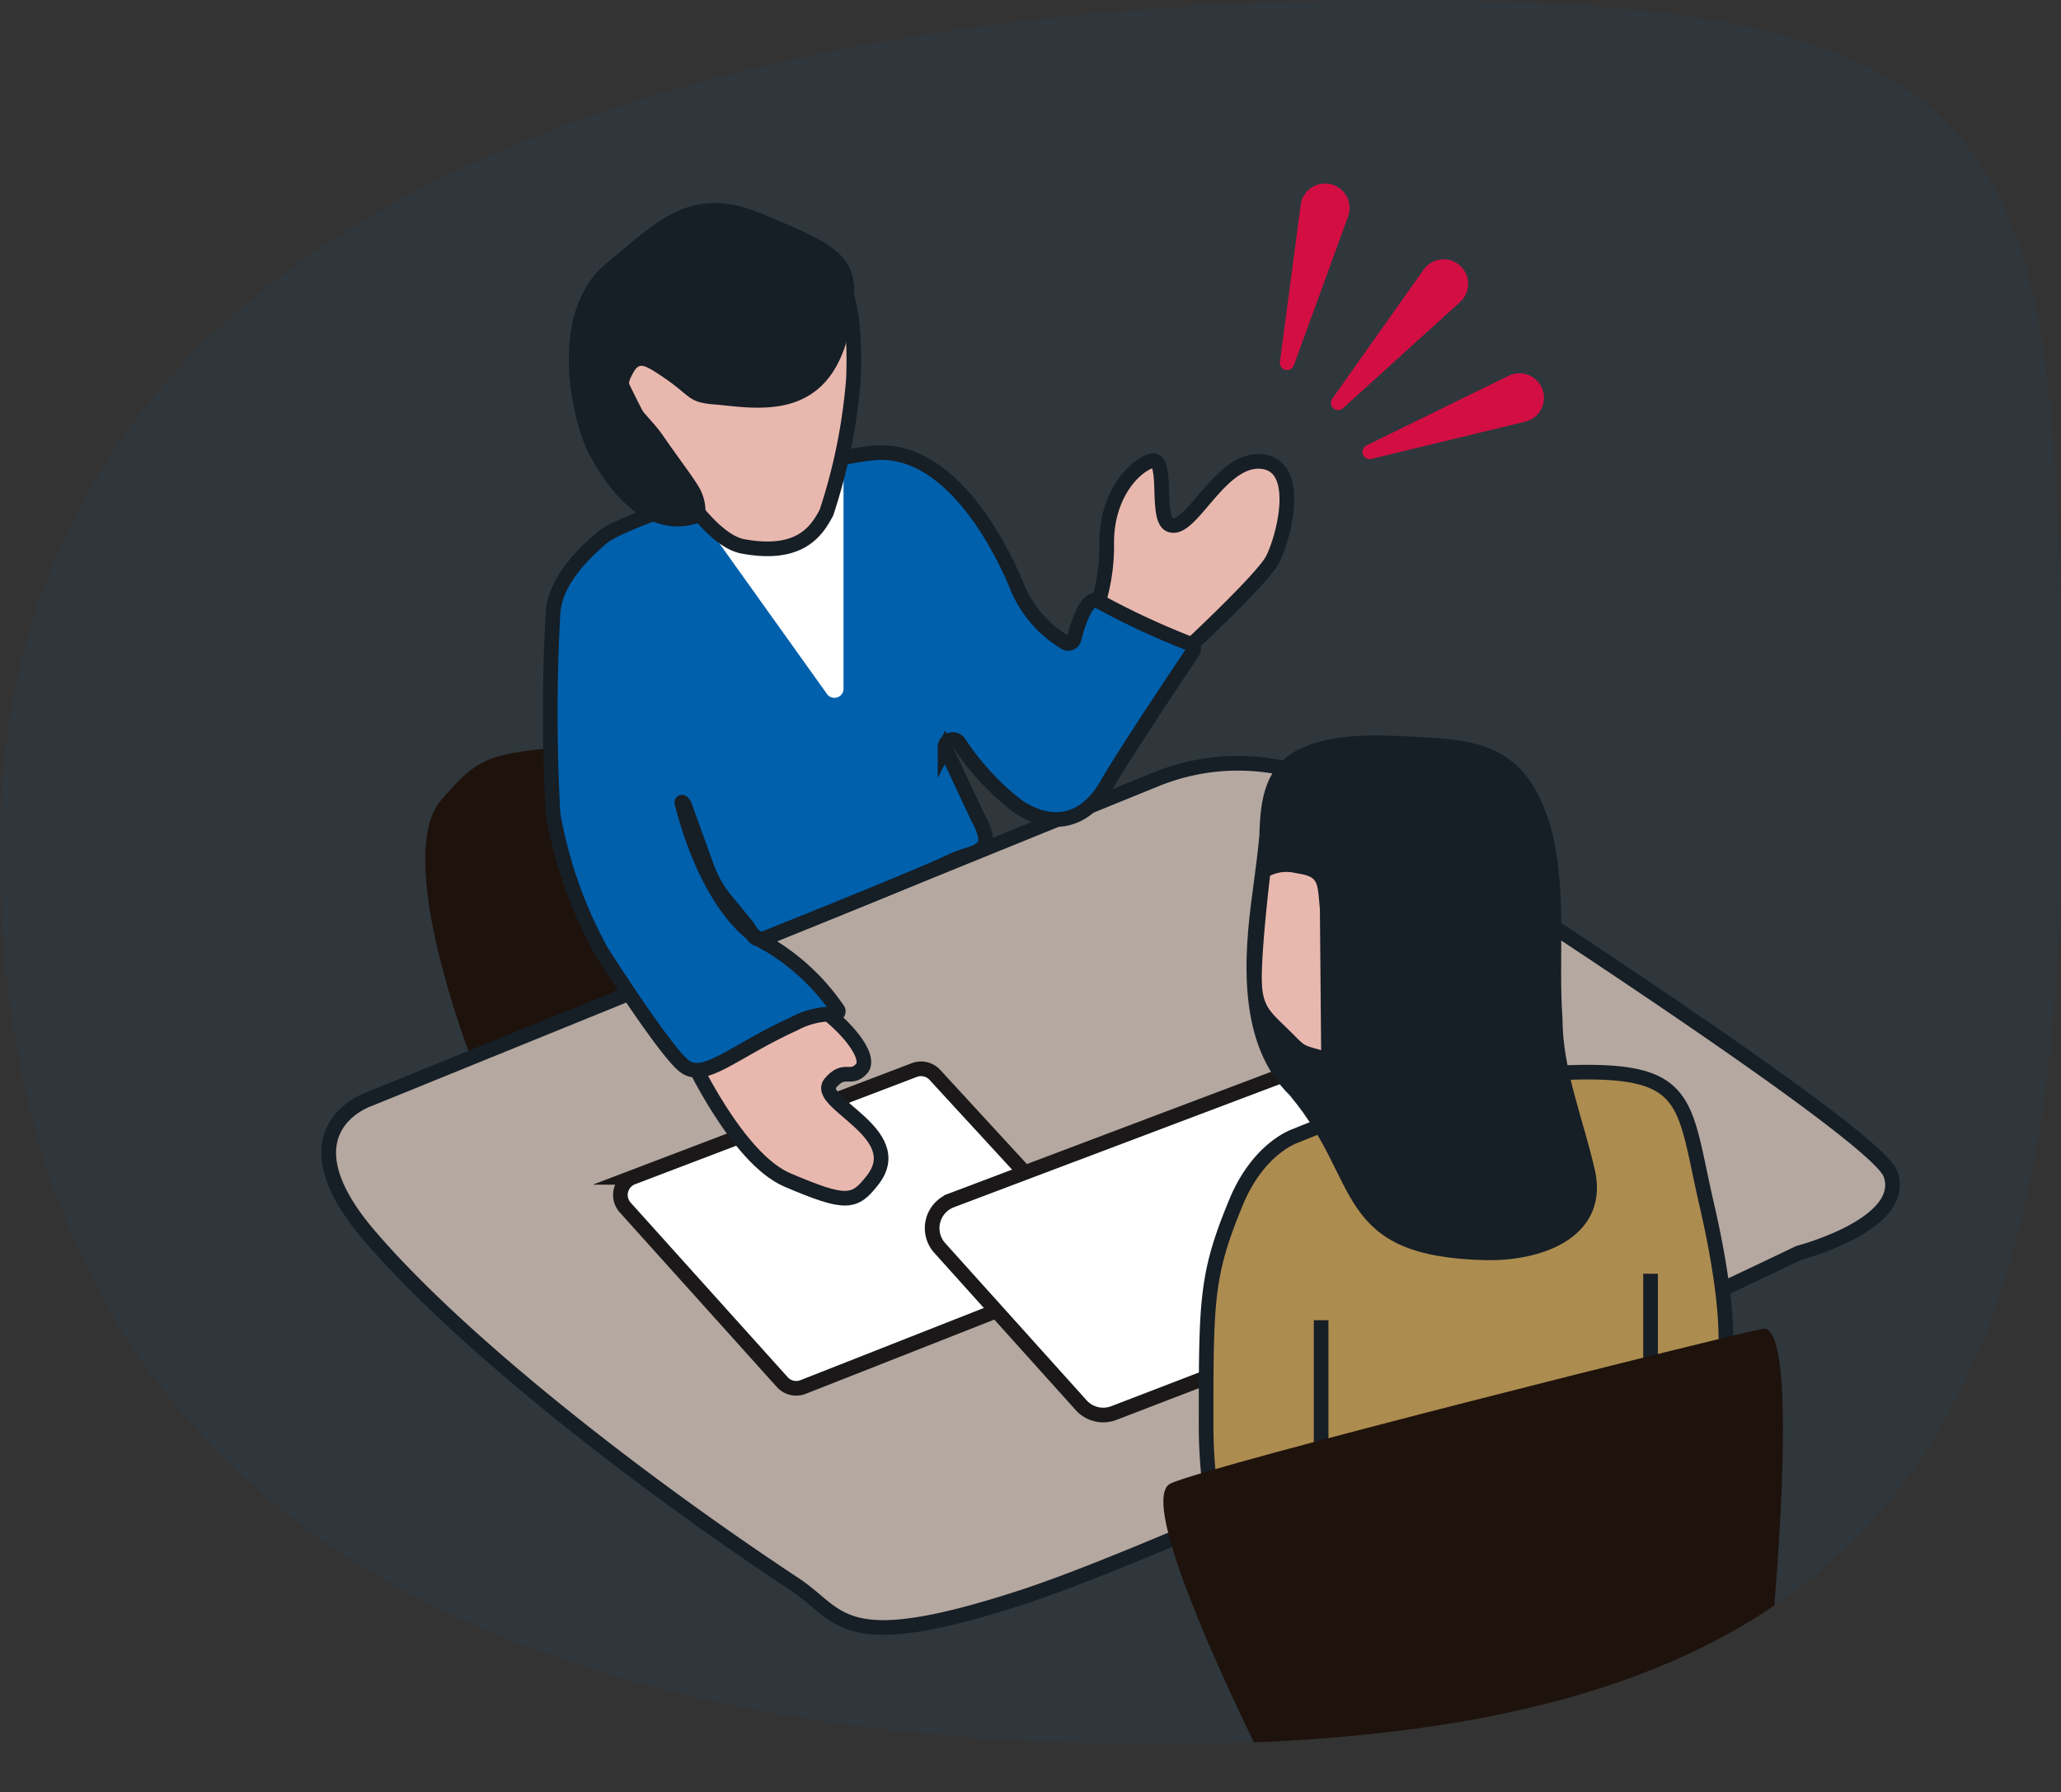
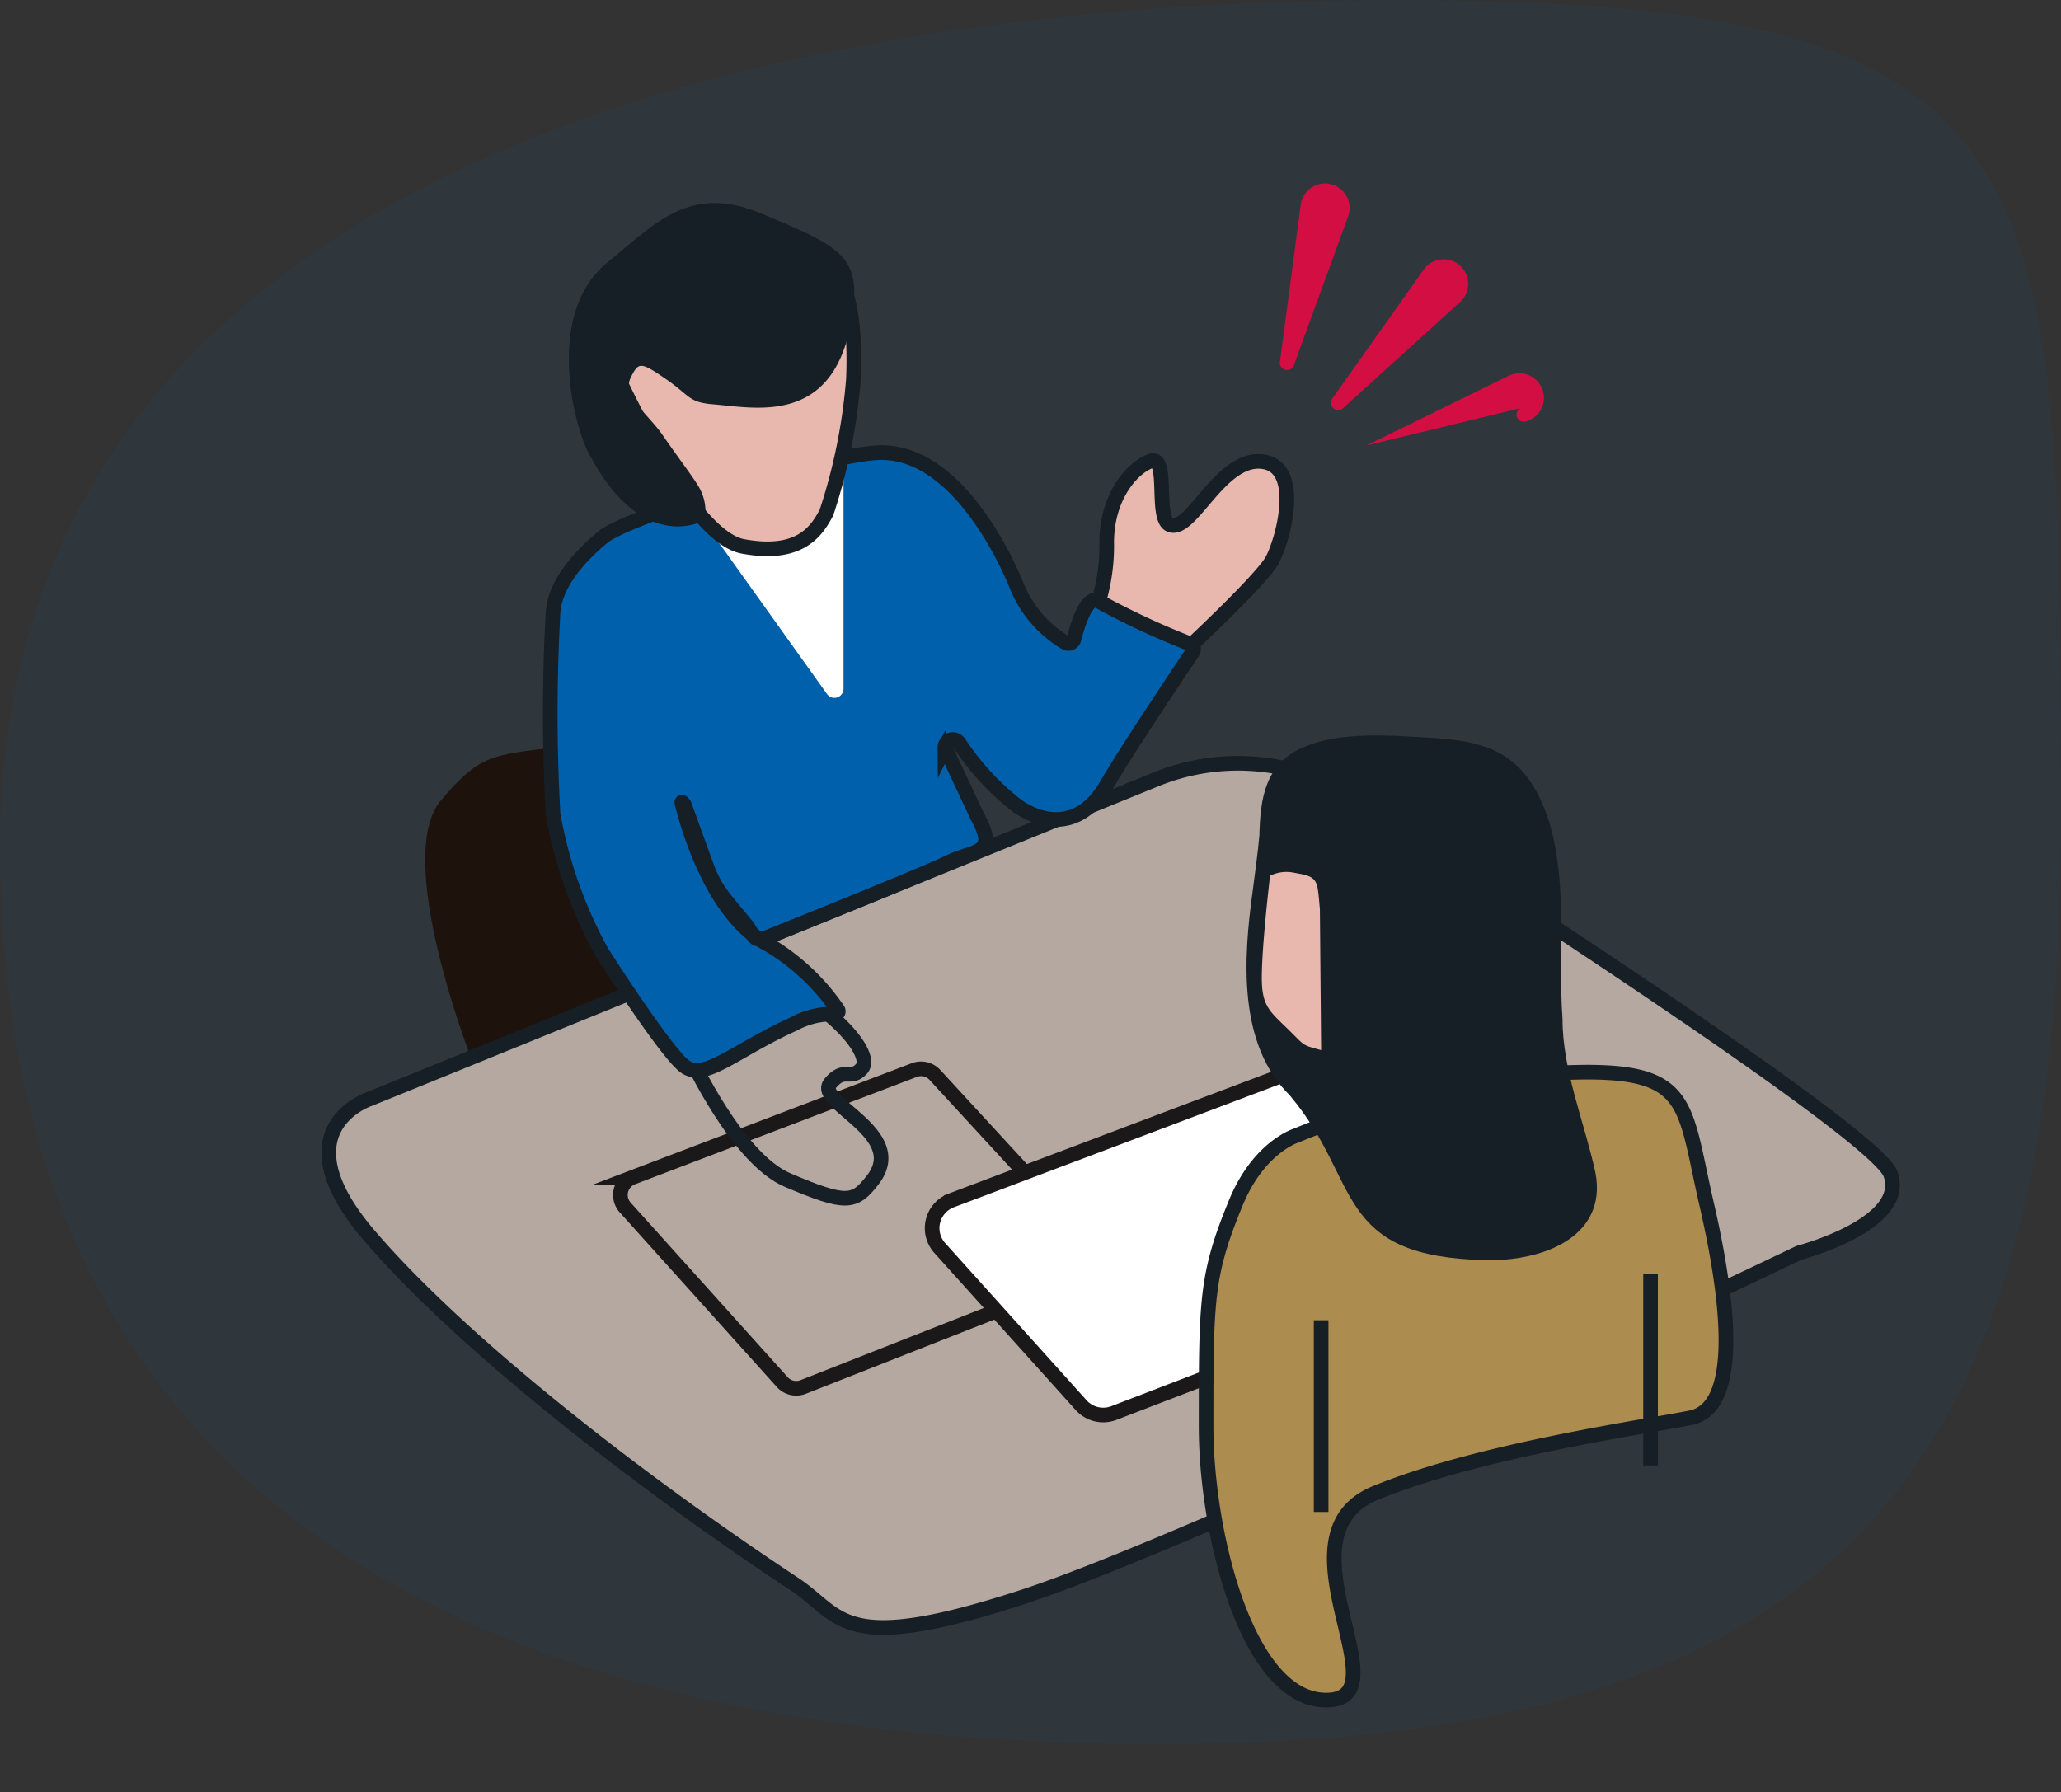
<svg xmlns="http://www.w3.org/2000/svg" width="125" height="108.701" data-name="Group 1649">
  <rect width="100%" height="100%" fill="#333333" stroke="none" />
  <defs>
    <clipPath id="a">
      <path fill="none" d="M0 0h125v108.701H0z" data-name="Rectangle 578" />
    </clipPath>
    <clipPath id="b">
      <path fill="none" d="M84.821.001C44.453.001 0 11.045 0 51.413s29.957 54.388 70.326 54.388S125 90.374 125 50.001v-1.635C125 9.376 124.638.001 84.821.001Z" data-name="Path 5687" />
    </clipPath>
    <clipPath id="c">
      <path fill="none" d="M0 0h125v105.799H0z" data-name="Rectangle 577" />
    </clipPath>
  </defs>
  <g clip-path="url(#a)" data-name="Group 1648">
    <g data-name="Group 1647">
      <g clip-path="url(#b)" data-name="Group 1646">
        <g data-name="Group 1645" opacity=".08">
          <g data-name="Group 1644">
            <g clip-path="url(#c)" data-name="Group 1643">
              <path fill="#0060ac" d="M125 50.001c0 40.368-14.306 55.794-54.674 55.794S0 91.78 0 51.413 44.454.001 84.821.001 125 9.637 125 50.001" data-name="Path 5660" />
            </g>
          </g>
        </g>
        <path fill="#1e120c" d="M28.565 64.157s-4.756-12.186-1.815-15.616 3.08-2.611 12.02-3.789c2.859-.377 3.791 13.719 3.791 13.719Z" data-name="Path 5661" />
        <path fill="#b4a8a0" d="M82.197 48.386a13.172 13.172 0 0 0-12.076-1.115l-47.732 19.4s-5.514 1.815 0 8.264 16.215 14.823 25.793 21.154c2.9 1.914 2.748 4.408 13.867.776s47.053-20.868 47.053-20.868 6.657-1.731 5.555-4.788c-.828-2.3-21.985-16.094-32.462-22.817" data-name="Path 5662" />
        <path fill="none" stroke="#161e26" stroke-miterlimit="10" stroke-width=".888" d="M82.197 48.386a13.172 13.172 0 0 0-12.076-1.115l-47.732 19.4s-5.514 1.815 0 8.264 16.215 14.823 25.793 21.154c2.9 1.914 2.748 4.408 13.867.776s47.053-20.868 47.053-20.868 6.657-1.731 5.555-4.788c-.827-2.302-21.984-16.099-32.46-22.823Z" data-name="Path 5663" />
-         <path fill="#fff" d="m66.233 75.563-9.532-10.362a1.143 1.143 0 0 0-1.247-.294l-17.091 6.51a1.142 1.142 0 0 0-.442 1.831l9.521 10.585a1.141 1.141 0 0 0 1.267.3l17.1-6.735a1.142 1.142 0 0 0 .422-1.836" data-name="Path 5664" />
        <path fill="none" stroke="#1a1818" stroke-miterlimit="10" stroke-width=".888" d="m66.233 75.563-9.532-10.362a1.143 1.143 0 0 0-1.247-.294l-17.091 6.51a1.142 1.142 0 0 0-.442 1.831l9.521 10.585a1.141 1.141 0 0 0 1.267.3l17.1-6.735a1.142 1.142 0 0 0 .424-1.835Z" data-name="Path 5665" />
-         <path fill="#e8b8ae" d="M41.854 64.095s2.836 6.171 5.9 7.479c3.594 1.534 4.077 1.419 5.177 0 2.215-2.856-3.584-4.674-2.563-5.879.853-1.007 1.2-.133 1.873-.851 1-1.062-3.079-4.83-4.977-4.785-2.594.062-3.452 3.731-5.412 4.036" data-name="Path 5666" />
        <path fill="none" stroke="#161e26" stroke-miterlimit="10" stroke-width=".888" d="M41.854 64.095s2.836 6.171 5.9 7.479c3.594 1.534 4.077 1.419 5.177 0 2.215-2.856-3.584-4.674-2.563-5.879.853-1.007 1.2-.133 1.873-.851 1-1.062-3.079-4.83-4.977-4.785-2.588.061-3.45 3.731-5.41 4.036Z" data-name="Path 5667" />
        <path fill="#e8b8ae" d="M71.718 39.624s4.8-4.439 5.452-5.664 1.879-5.718-.654-5.964-4.277 4.361-5.555 3.84c-.95-.388 0-4.354-1.225-3.852s-2.614 2.3-2.614 4.914a11.917 11.917 0 0 1-.725 4.309Z" data-name="Path 5668" />
        <path fill="none" stroke="#161e26" stroke-miterlimit="10" stroke-width=".888" d="M71.718 39.624s4.8-4.439 5.452-5.664 1.879-5.718-.654-5.964-4.277 4.361-5.555 3.84c-.95-.388 0-4.354-1.225-3.852s-2.614 2.3-2.614 4.914a11.917 11.917 0 0 1-.725 4.309Z" data-name="Path 5669" />
        <path fill="#0060ac" d="M36.573 32.572c-1.416 1.172-2.9 2.807-3.03 4.573a110.406 110.406 0 0 0 0 12.254 27.151 27.151 0 0 0 2.941 8.332s3.778 5.94 5 6.92 3.022-.895 6.678-2.549a4.858 4.858 0 0 1 2.492-.589.169.169 0 0 0 .147-.278 13.355 13.355 0 0 0-4.15-3.912c-3.257-1.624-4.818-6.735-5.291-8.607-.034-.135.07-.016.145.1l1.358 3.756a6.926 6.926 0 0 0 1.167 2.048l1.3 1.579c.453.71.469.951 1.251.637 2.606-1.045 9.736-3.92 10.976-4.538 1.529-.762 3.022-.408 1.716-2.778l-1.961-4.188a.47.47 0 0 1 .855-.273 15.856 15.856 0 0 0 3.556 3.848c2.206 1.47 4.166.85 5.392-1.29 1.052-1.838 4.317-6.719 5.219-8.063a.338.338 0 0 0-.154-.5 47.136 47.136 0 0 1-5.537-2.578c-.706-.461-1.279 1.4-1.506 2.29a.35.35 0 0 1-.523.213 7.1 7.1 0 0 1-2.891-3.3c-.98-2.45-3.933-8.241-8.283-8.225-3.082.012-15.356 3.869-16.869 5.122" data-name="Path 5670" />
        <path fill="none" stroke="#161e26" stroke-miterlimit="10" stroke-width=".888" d="M36.573 32.572c-1.416 1.172-2.9 2.807-3.03 4.573a110.406 110.406 0 0 0 0 12.254 27.151 27.151 0 0 0 2.941 8.332s3.778 5.94 5 6.92 3.022-.895 6.678-2.549a4.858 4.858 0 0 1 2.492-.589.169.169 0 0 0 .147-.278 13.355 13.355 0 0 0-4.15-3.912c-3.257-1.624-4.818-6.735-5.291-8.607-.034-.135.07-.016.145.1l1.358 3.756a6.926 6.926 0 0 0 1.167 2.048l1.3 1.579c.453.71.469.951 1.251.637 2.606-1.045 9.736-3.92 10.976-4.538 1.529-.762 3.022-.408 1.716-2.778l-1.961-4.188a.47.47 0 0 1 .855-.273 15.856 15.856 0 0 0 3.556 3.848c2.206 1.47 4.166.85 5.392-1.29 1.052-1.838 4.317-6.719 5.219-8.063a.338.338 0 0 0-.154-.5 47.136 47.136 0 0 1-5.537-2.578c-.706-.461-1.279 1.4-1.506 2.29a.35.35 0 0 1-.523.213 7.1 7.1 0 0 1-2.891-3.3c-.98-2.45-3.933-8.241-8.283-8.225-3.081.005-15.354 3.865-16.867 5.118Z" data-name="Path 5671" />
        <path fill="#fff" d="m39.503 27.186 10.68 14.947a.554.554 0 0 0 .977-.324V23.272l-1.364 2.746a4.9 4.9 0 0 1-5.8 2.515Z" data-name="Path 5672" />
        <path fill="#e8b8ae" d="M36.807 21.415s4.738 11.074 8.25 11.727 4.493-.98 5.065-2.042a34.4 34.4 0 0 0 1.638-8.088c.082-1.96.082-6.454-1.8-6.7s-5.882-.245-7.679 1.143-4.738 1.787-5.473 3.957" data-name="Path 5673" />
        <path fill="none" stroke="#161e26" stroke-miterlimit="10" stroke-width=".888" d="M36.807 21.415s4.738 11.074 8.25 11.727 4.493-.98 5.065-2.042a34.4 34.4 0 0 0 1.638-8.088c.082-1.96.082-6.454-1.8-6.7s-5.882-.245-7.679 1.143-4.739 1.793-5.474 3.96Z" data-name="Path 5674" />
        <path fill="#161e26" d="M42.738 31.55s-3.763 2.232-7.052-4.1c-.947-1.824-2.575-8.479 1.121-11.5 2.973-2.431 5.026-4.8 9.356-3s5.892 2.464 5.619 5.371c-.718 7.638-5.823 6.425-8.5 6.208-1.543-.125-1.377-.49-2.917-1.552s-1.64-1-2.1-.1c-.582 1.133 1.031 2.216 1.93 3.523s1.761 2.43 2.145 3.063a2.947 2.947 0 0 1 .4 2.093" data-name="Path 5675" />
        <path fill="#fff" d="m99.631 70.732-8.571-9.313a1.8 1.8 0 0 0-1.962-.465l-31.4 11.861a1.8 1.8 0 0 0-.7 2.889l8.574 9.532a1.8 1.8 0 0 0 1.986.476l31.4-12.08a1.8 1.8 0 0 0 .679-2.9" data-name="Path 5676" />
        <path fill="none" stroke="#1a1818" stroke-miterlimit="10" stroke-width=".888" d="m99.631 70.732-8.571-9.313a1.8 1.8 0 0 0-1.962-.465l-31.4 11.861a1.8 1.8 0 0 0-.7 2.889l8.574 9.532a1.8 1.8 0 0 0 1.986.476l31.4-12.08a1.8 1.8 0 0 0 .673-2.9Z" data-name="Path 5677" />
        <path fill="#ad8c50" d="M78.612 68.882s-2.263.691-3.654 4.067c-1.808 4.388-1.808 5.858-1.808 13.577 0 6.589 2.543 16.665 7.322 16.6s-3.308-9.987 2.941-12.56 16.174-3.982 19.115-4.564 2.451-6.587.98-12.956-.858-8.342-8.945-7.966a51.894 51.894 0 0 0-15.951 3.8" data-name="Path 5678" />
        <path fill="none" stroke="#161e26" stroke-miterlimit="10" stroke-width=".888" d="M78.612 68.882s-2.263.691-3.654 4.067c-1.808 4.388-1.808 5.858-1.808 13.577 0 6.589 2.543 16.665 7.322 16.6s-3.308-9.987 2.941-12.56 16.174-3.982 19.115-4.564 2.451-6.587.98-12.956-.858-8.342-8.945-7.966a51.894 51.894 0 0 0-15.951 3.802Z" data-name="Path 5679" />
        <path fill="#161e26" d="M78.572 66.16c-3.05-2.948-2.714-8.017-2.162-12.009.143-1.181.317-2.29.414-3.444.062-2.211.3-4.2 2.629-5.06 1.895-.769 4.632-.619 6.972-.469 3.811.176 5.872.922 7.128 4.881 1.1 3.723.488 7.975.77 11.739-.006 3.2 1.331 6.34 2 9.4.714 3.639-3.13 4.835-6.1 4.8-9.092-.184-7.156-4.433-11.609-9.782Z" data-name="Path 5680" />
        <path fill="none" stroke="#161e26" stroke-miterlimit="10" stroke-width=".888" d="M78.572 66.16c-3.05-2.948-2.714-8.017-2.162-12.009.143-1.181.317-2.29.414-3.444.062-2.211.3-4.2 2.629-5.06 1.895-.769 4.632-.619 6.972-.469 3.811.176 5.872.922 7.128 4.881 1.1 3.723.488 7.975.77 11.739-.006 3.2 1.331 6.34 2 9.4.714 3.639-3.13 4.835-6.1 4.8-9.092-.184-7.156-4.433-11.609-9.782Z" data-name="Path 5681" />
        <path fill="#e8b8ae" d="M80.127 63.7c-1.225-.342-.93-.219-2.025-1.287-1.068-1.041-1.547-1.38-1.572-2.941-.03-1.93.5-6.351.5-6.351a2.249 2.249 0 0 1 1.492-.174c1.458.235 1.367.419 1.53 2.216" data-name="Path 5682" />
        <path fill="none" stroke="#161e26" stroke-miterlimit="10" stroke-width=".888" d="M80.127 91.713V80.085" data-name="Line 79" />
        <path fill="none" stroke="#161e26" stroke-miterlimit="10" stroke-width=".888" d="M100.106 88.891V77.263" data-name="Line 80" />
-         <path fill="#1e120c" d="M77.55 108.702s-9.084-17.584-6.543-18.723 33.438-8.885 35.889-9.375.515 19.064.515 19.064" data-name="Path 5683" />
        <path fill="#d30e43" d="m78.047 22.067 2.278-9.284" data-name="Line 81" />
        <path fill="#d30e43" d="m77.625 21.964 1.262-9.533a1.489 1.489 0 1 1 2.874.705l-3.293 9.034a.438.438 0 0 1-.843-.207" data-name="Path 5684" />
        <path fill="#d30e43" d="m81.116 24.481 6.34-7.154" data-name="Line 82" />
        <path fill="#d30e43" d="m80.794 24.194 5.558-7.848a1.487 1.487 0 1 1 2.215 1.963l-7.123 6.46a.438.438 0 0 1-.65-.575" data-name="Path 5685" />
        <path fill="#d30e43" d="m83.025 27.429 8.991-3.246" data-name="Line 83" />
-         <path fill="#d30e43" d="m82.873 27.021 8.636-4.23a1.487 1.487 0 1 1 1.005 2.783l-9.341 2.263a.437.437 0 0 1-.295-.816" data-name="Path 5686" />
+         <path fill="#d30e43" d="m82.873 27.021 8.636-4.23a1.487 1.487 0 1 1 1.005 2.783a.437.437 0 0 1-.295-.816" data-name="Path 5686" />
      </g>
    </g>
  </g>
</svg>